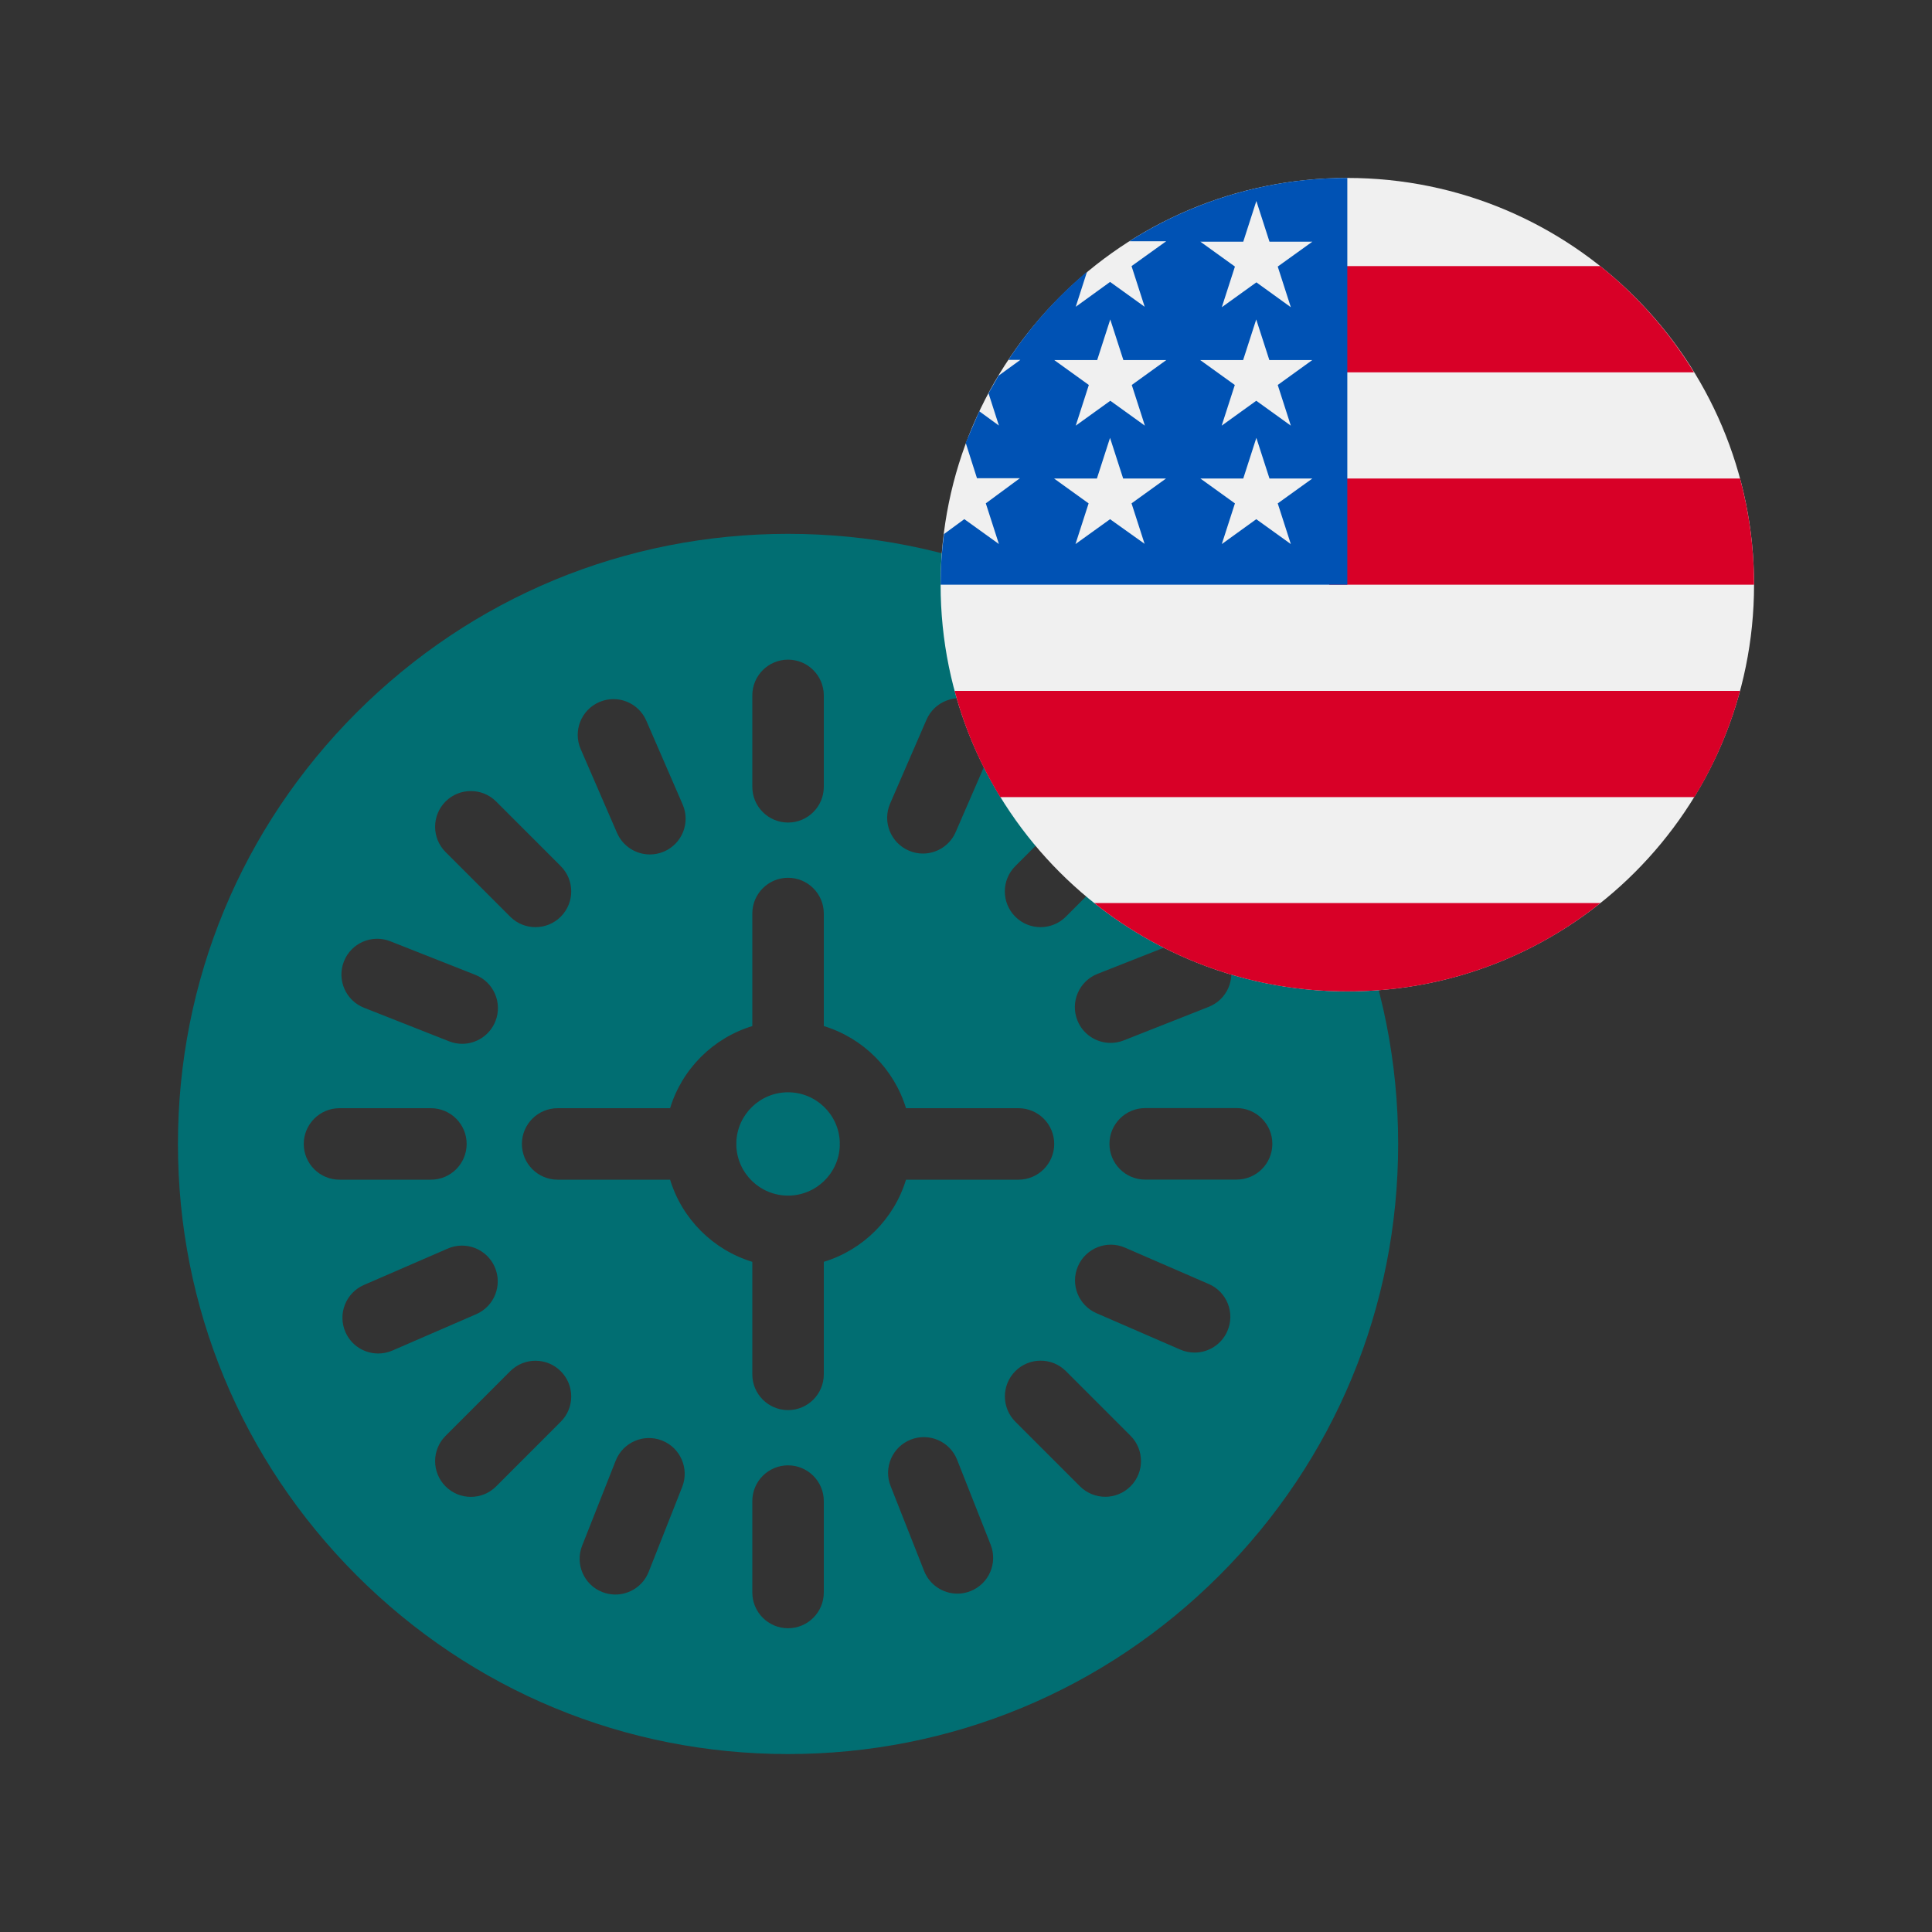
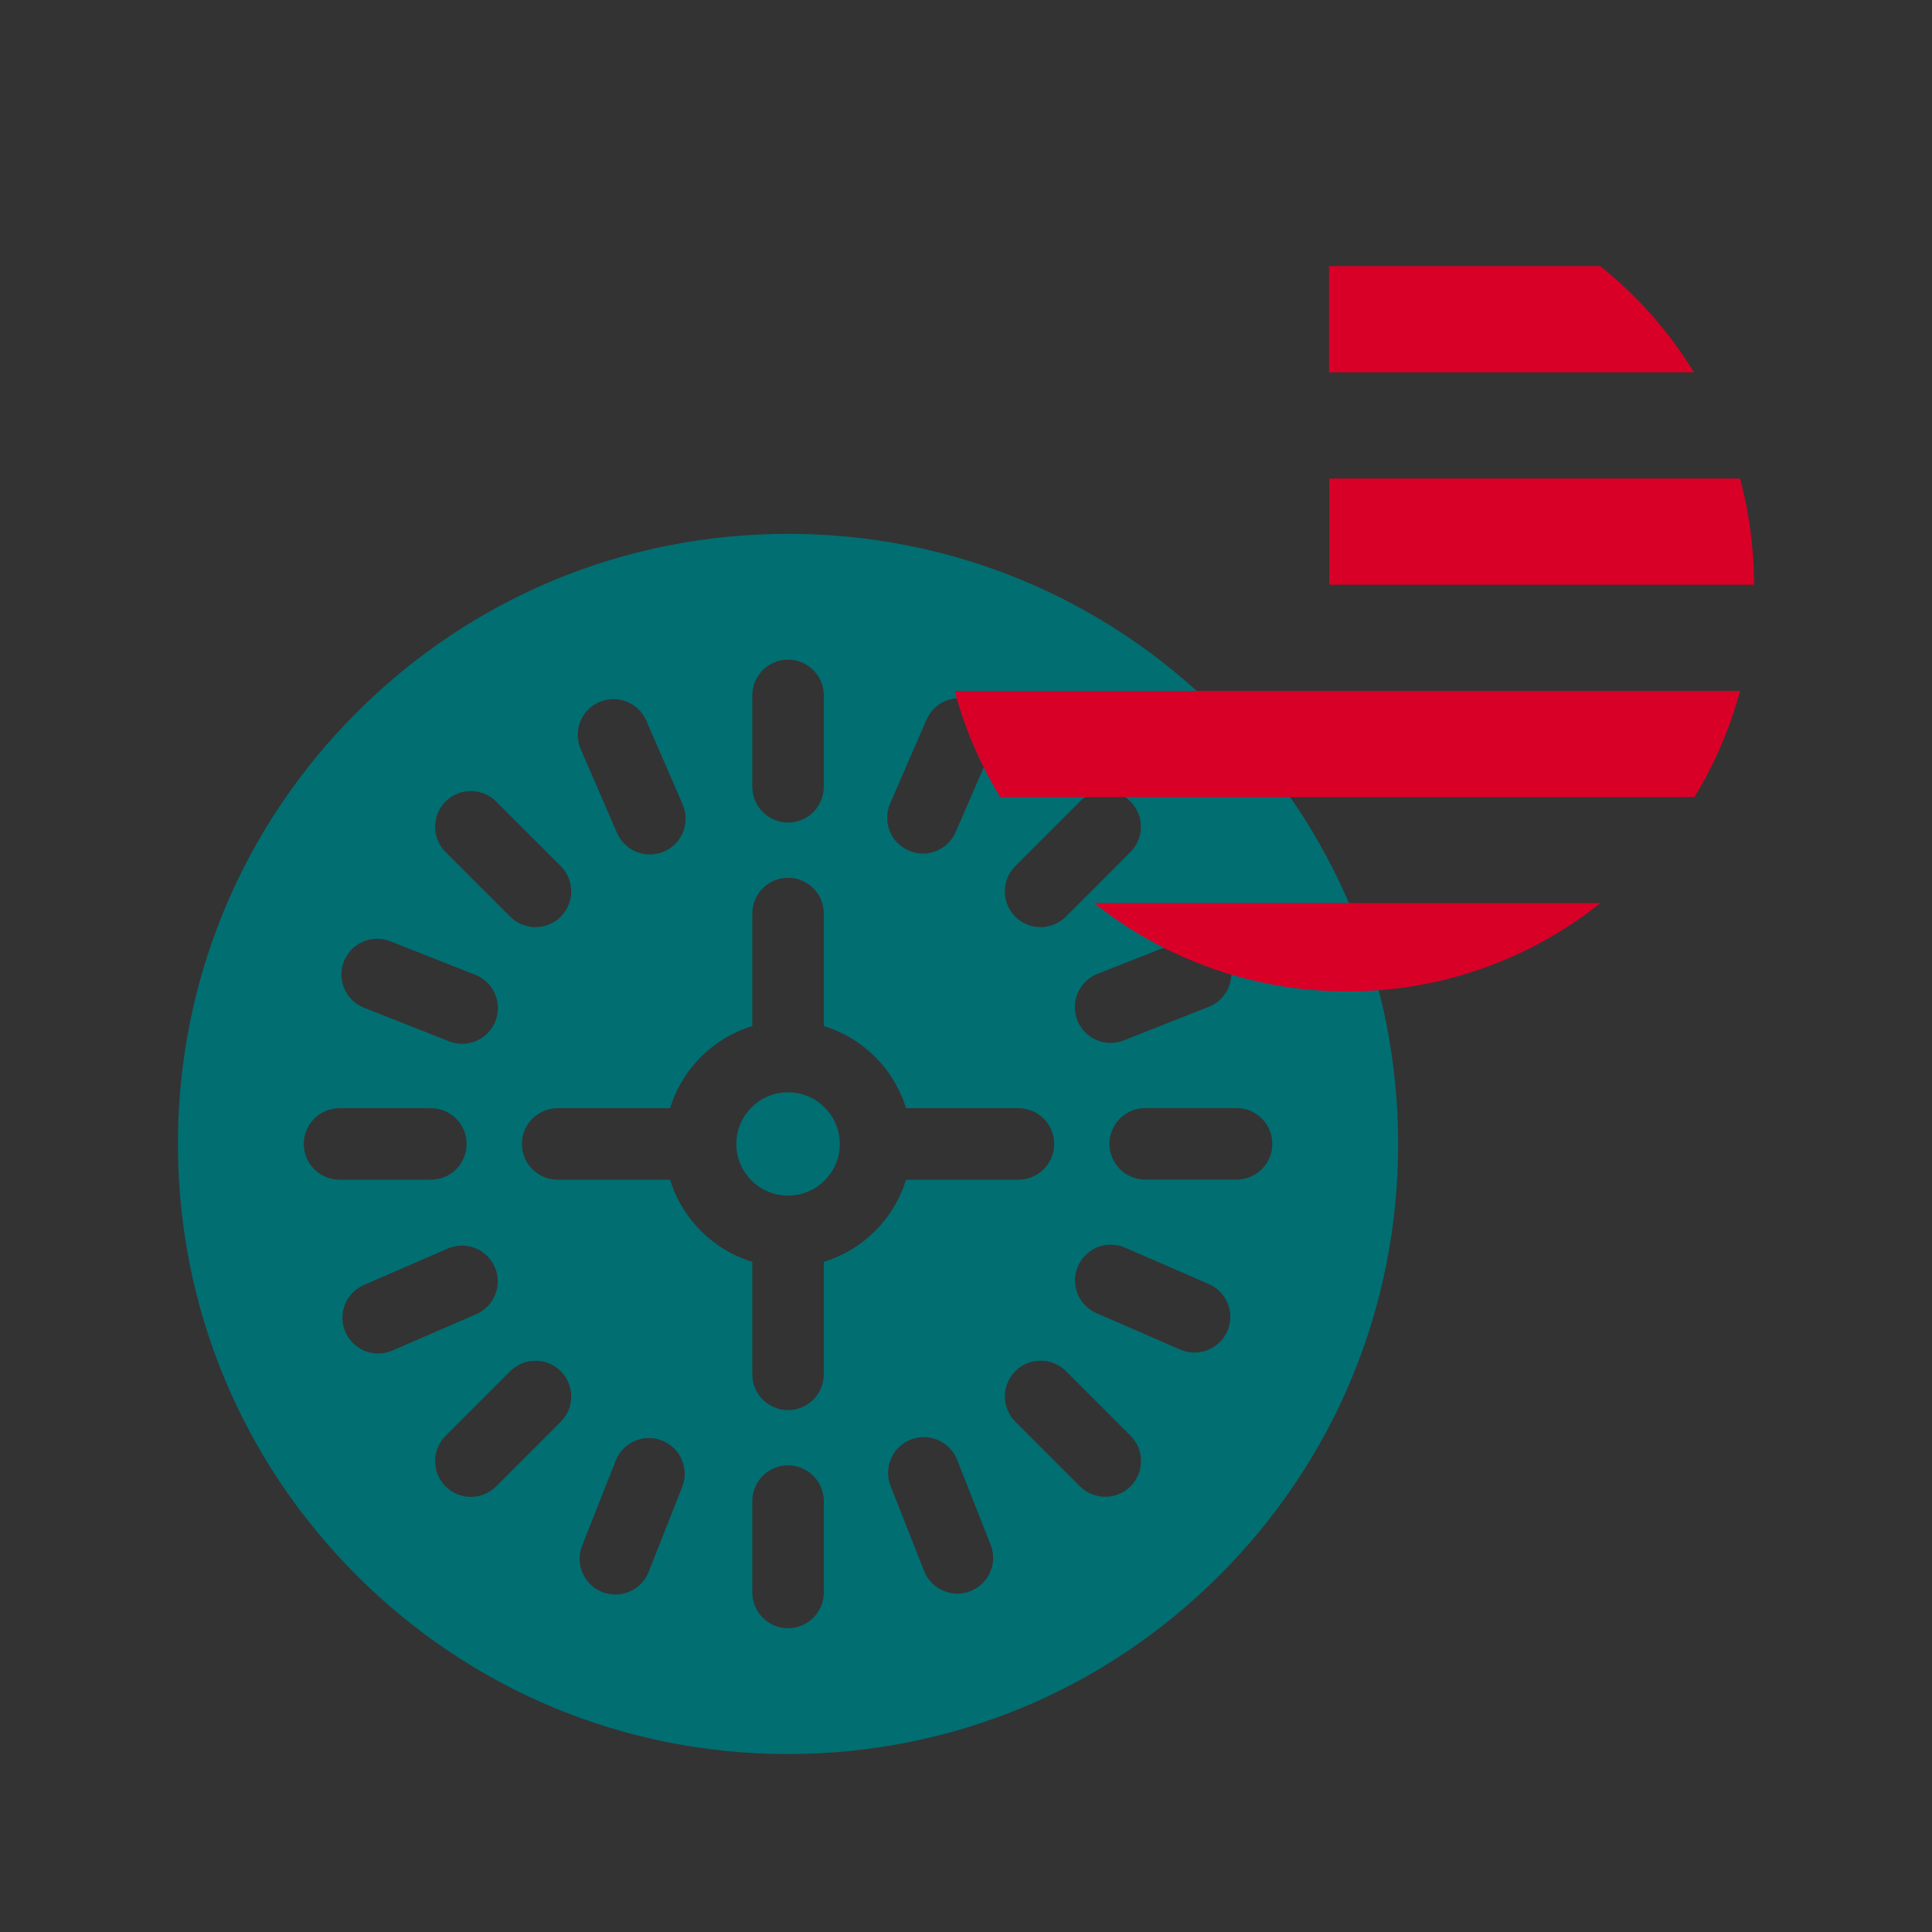
<svg xmlns="http://www.w3.org/2000/svg" width="76" height="76" viewBox="0 0 76 76" fill="none">
  <rect x="0" y="0" width="76" height="76" fill="#333333" stroke="none" />
  <g clip-path="url(#clip0_5246_2515)">
    <path d="M31 42.968C29.902 42.968 29.005 43.839 28.966 44.926C28.968 44.95 28.968 44.976 28.968 45C28.968 45.024 28.968 45.05 28.966 45.074C29.005 46.161 29.902 47.032 31 47.032C32.098 47.032 32.995 46.161 33.035 45.074C33.033 45.05 33.033 45.024 33.033 45C33.033 44.976 33.033 44.95 33.035 44.926C32.995 43.839 32.098 42.968 31 42.968Z" fill="#016E72" />
    <path d="M47.971 28.029C43.438 23.497 37.411 21 31 21C24.589 21 18.562 23.497 14.029 28.029C9.497 32.562 7 38.589 7 45C7 51.411 9.497 57.438 14.029 61.971C18.562 66.503 24.589 69 31 69C37.411 69 43.438 66.503 47.971 61.971C52.503 57.438 55 51.411 55 45C55 38.589 52.503 32.562 47.971 28.029ZM48.34 37.782C48.625 38.505 48.271 39.322 47.548 39.607L44.205 40.927C44.035 40.993 43.861 41.025 43.688 41.025C43.127 41.025 42.598 40.688 42.38 40.134C42.095 39.412 42.45 38.595 43.172 38.31L46.516 36.991C47.238 36.706 48.055 37.06 48.34 37.782ZM39.939 34.072L42.481 31.529C43.03 30.98 43.921 30.98 44.469 31.529C45.018 32.078 45.018 32.969 44.469 33.517L41.928 36.06C41.653 36.335 41.293 36.472 40.933 36.472C40.573 36.472 40.213 36.335 39.939 36.06C39.39 35.511 39.39 34.62 39.939 34.072ZM35.015 31.61L36.446 28.312C36.755 27.6 37.583 27.273 38.296 27.582C39.008 27.891 39.335 28.719 39.026 29.432L37.595 32.729C37.366 33.26 36.848 33.577 36.304 33.577C36.118 33.577 35.928 33.539 35.746 33.459C35.033 33.15 34.706 32.322 35.015 31.61ZM29.594 27.355C29.594 26.579 30.224 25.949 31 25.949C31.776 25.949 32.406 26.579 32.406 27.355V30.951C32.406 31.727 31.776 32.357 31 32.357C30.224 32.357 29.594 31.727 29.594 30.951V27.355ZM23.573 27.618C24.286 27.308 25.113 27.636 25.423 28.348L26.854 31.646C27.163 32.359 26.837 33.187 26.124 33.496C25.941 33.575 25.752 33.612 25.564 33.612C25.022 33.612 24.504 33.295 24.273 32.766L22.843 29.468C22.533 28.755 22.861 27.927 23.573 27.618ZM17.527 31.529C18.077 30.981 18.967 30.981 19.517 31.529L22.058 34.071C22.608 34.62 22.608 35.511 22.059 36.06C21.784 36.335 21.424 36.472 21.064 36.472C20.704 36.472 20.344 36.335 20.07 36.06L17.528 33.518C16.979 32.969 16.979 32.078 17.527 31.529ZM13.529 37.819C13.815 37.096 14.631 36.742 15.353 37.027L18.697 38.347C19.42 38.632 19.774 39.448 19.489 40.171C19.271 40.723 18.741 41.061 18.181 41.061C18.009 41.061 17.835 41.03 17.665 40.962L14.321 39.643C13.598 39.358 13.244 38.542 13.529 37.819ZM11.949 45C11.949 44.224 12.579 43.594 13.355 43.594H16.951C17.727 43.594 18.357 44.223 18.357 45C18.357 45.776 17.728 46.406 16.951 46.406H13.355C12.579 46.406 11.95 45.777 11.949 45ZM14.878 53.243C14.334 53.243 13.817 52.927 13.587 52.397C13.277 51.684 13.605 50.856 14.317 50.547L17.614 49.116C18.327 48.806 19.155 49.133 19.464 49.845C19.773 50.557 19.447 51.386 18.735 51.696L15.437 53.127C15.255 53.206 15.064 53.243 14.878 53.243ZM22.058 55.928L19.517 58.471C19.242 58.746 18.882 58.883 18.522 58.883C18.162 58.883 17.803 58.746 17.528 58.471C16.979 57.922 16.979 57.031 17.528 56.483L20.07 53.94C20.619 53.391 21.51 53.391 22.058 53.94C22.608 54.489 22.608 55.38 22.058 55.928ZM26.836 58.492L25.516 61.836C25.297 62.388 24.767 62.725 24.207 62.725C24.035 62.725 23.861 62.694 23.691 62.627C22.969 62.342 22.614 61.525 22.9 60.803L24.22 57.459C24.505 56.737 25.322 56.382 26.044 56.667C26.766 56.952 27.121 57.77 26.836 58.492ZM32.406 62.645C32.406 63.421 31.776 64.051 31 64.051C30.224 64.051 29.594 63.421 29.594 62.645V59.049C29.594 58.273 30.224 57.643 31 57.643C31.776 57.643 32.406 58.273 32.406 59.049V62.645ZM32.406 49.637V54.064C32.406 54.84 31.776 55.47 31 55.47C30.224 55.47 29.594 54.84 29.594 54.064V49.637C28.05 49.168 26.83 47.949 26.36 46.406H21.936C21.16 46.406 20.53 45.776 20.53 45C20.53 44.224 21.16 43.594 21.936 43.594H26.36C26.83 42.051 28.05 40.832 29.594 40.363V35.936C29.594 35.16 30.224 34.53 31 34.53C31.776 34.53 32.406 35.16 32.406 35.936V40.363C33.95 40.832 35.17 42.051 35.64 43.594H40.064C40.84 43.594 41.47 44.224 41.47 45C41.47 45.776 40.84 46.406 40.064 46.406H35.64C35.17 47.949 33.95 49.168 32.406 49.637ZM38.178 62.59C38.009 62.658 37.833 62.69 37.662 62.69C37.101 62.69 36.572 62.352 36.353 61.799L35.033 58.455C34.748 57.733 35.102 56.917 35.825 56.631C36.548 56.346 37.365 56.7 37.65 57.423L38.97 60.766C39.255 61.489 38.9 62.305 38.178 62.59ZM44.473 58.467C44.198 58.742 43.838 58.88 43.478 58.88C43.118 58.88 42.758 58.742 42.483 58.468L39.942 55.927C39.392 55.377 39.392 54.487 39.941 53.937C40.49 53.388 41.381 53.388 41.93 53.937L44.472 56.479C45.021 57.028 45.021 57.919 44.473 58.467ZM48.282 52.36C48.052 52.891 47.535 53.207 46.992 53.207C46.804 53.207 46.615 53.169 46.432 53.091L43.135 51.659C42.422 51.35 42.095 50.522 42.405 49.809C42.714 49.097 43.542 48.77 44.254 49.079L47.553 50.511C48.265 50.82 48.591 51.648 48.282 52.36ZM48.645 46.402L45.049 46.403C44.273 46.403 43.643 45.773 43.643 44.996C43.643 44.22 44.273 43.59 45.049 43.59L48.644 43.589C49.421 43.589 50.051 44.219 50.051 44.995C50.051 45.773 49.421 46.402 48.645 46.402Z" fill="#016E72" />
  </g>
  <g clip-path="url(#clip1_5246_2515)">
-     <path d="M53 38.999C61.836 38.999 69 31.835 69 23C69 14.164 61.837 7 53 7C44.163 7 37.001 14.165 37.001 23C37.001 31.834 44.164 38.999 53 38.999Z" fill="#F0F0F0" />
    <path fill-rule="evenodd" clip-rule="evenodd" d="M66.636 14.646H52.281V10.467H62.947C64.412 11.633 65.66 13.048 66.636 14.646ZM69 23H52.29V18.823H68.449C68.816 20.185 69.001 21.589 69 23ZM53 38.999C56.617 39.008 60.129 37.782 62.956 35.524H43.045C45.871 37.782 49.383 39.008 53 38.999ZM66.653 31.356H39.347C38.551 30.057 37.946 28.65 37.552 27.178H68.449C68.054 28.65 67.45 30.057 66.653 31.356Z" fill="#D80027" />
-     <path fill-rule="evenodd" clip-rule="evenodd" d="M44.428 9.49H44.414V9.5L44.428 9.49ZM44.428 9.49H45.875L44.512 10.468L45.028 12.068L43.668 11.09L42.317 12.068L42.761 10.687C41.567 11.687 40.525 12.856 39.668 14.156H40.139L39.277 14.781L38.886 15.469L39.294 16.74L38.521 16.177L37.988 17.419L38.432 18.812H40.12L38.779 19.8L39.294 21.4L37.934 20.422L37.134 21.009C37.045 21.669 37 22.334 37.001 23H53V7C49.964 6.996 46.99 7.86 44.428 9.49ZM45.025 21.392L45.037 21.402H45.028L45.025 21.392ZM44.512 19.801L45.025 21.392L43.667 20.424L42.307 21.402L42.823 19.802L41.463 18.823H43.15L43.666 17.224L44.182 18.823H45.869L44.512 19.801ZM44.521 15.144L45.037 16.744L43.677 15.765L42.317 16.744L42.832 15.144L41.472 14.165H43.16L43.675 12.566L44.191 14.165H45.878L44.521 15.144ZM49.418 20.424L50.778 21.402L50.263 19.802L51.625 18.823H49.938L49.422 17.224L48.907 18.823H47.219L48.579 19.802L48.063 21.402L49.418 20.424ZM50.263 15.144L50.778 16.744L49.418 15.765L48.058 16.744L48.574 15.144L47.214 14.165H48.901L49.417 12.566L49.933 14.165H51.62L50.263 15.144ZM50.778 12.085L50.263 10.486L51.625 9.507H49.938L49.422 7.907L48.907 9.507H47.219L48.579 10.486L48.063 12.085L49.423 11.107L50.778 12.085Z" fill="#0052B4" />
  </g>
  <defs>
    <clipPath id="clip0_5246_2515">
      <rect width="48" height="48" fill="white" transform="translate(7 21)" />
    </clipPath>
    <clipPath id="clip1_5246_2515">
      <rect width="32" height="32" fill="white" transform="translate(37 7)" />
    </clipPath>
  </defs>
</svg>